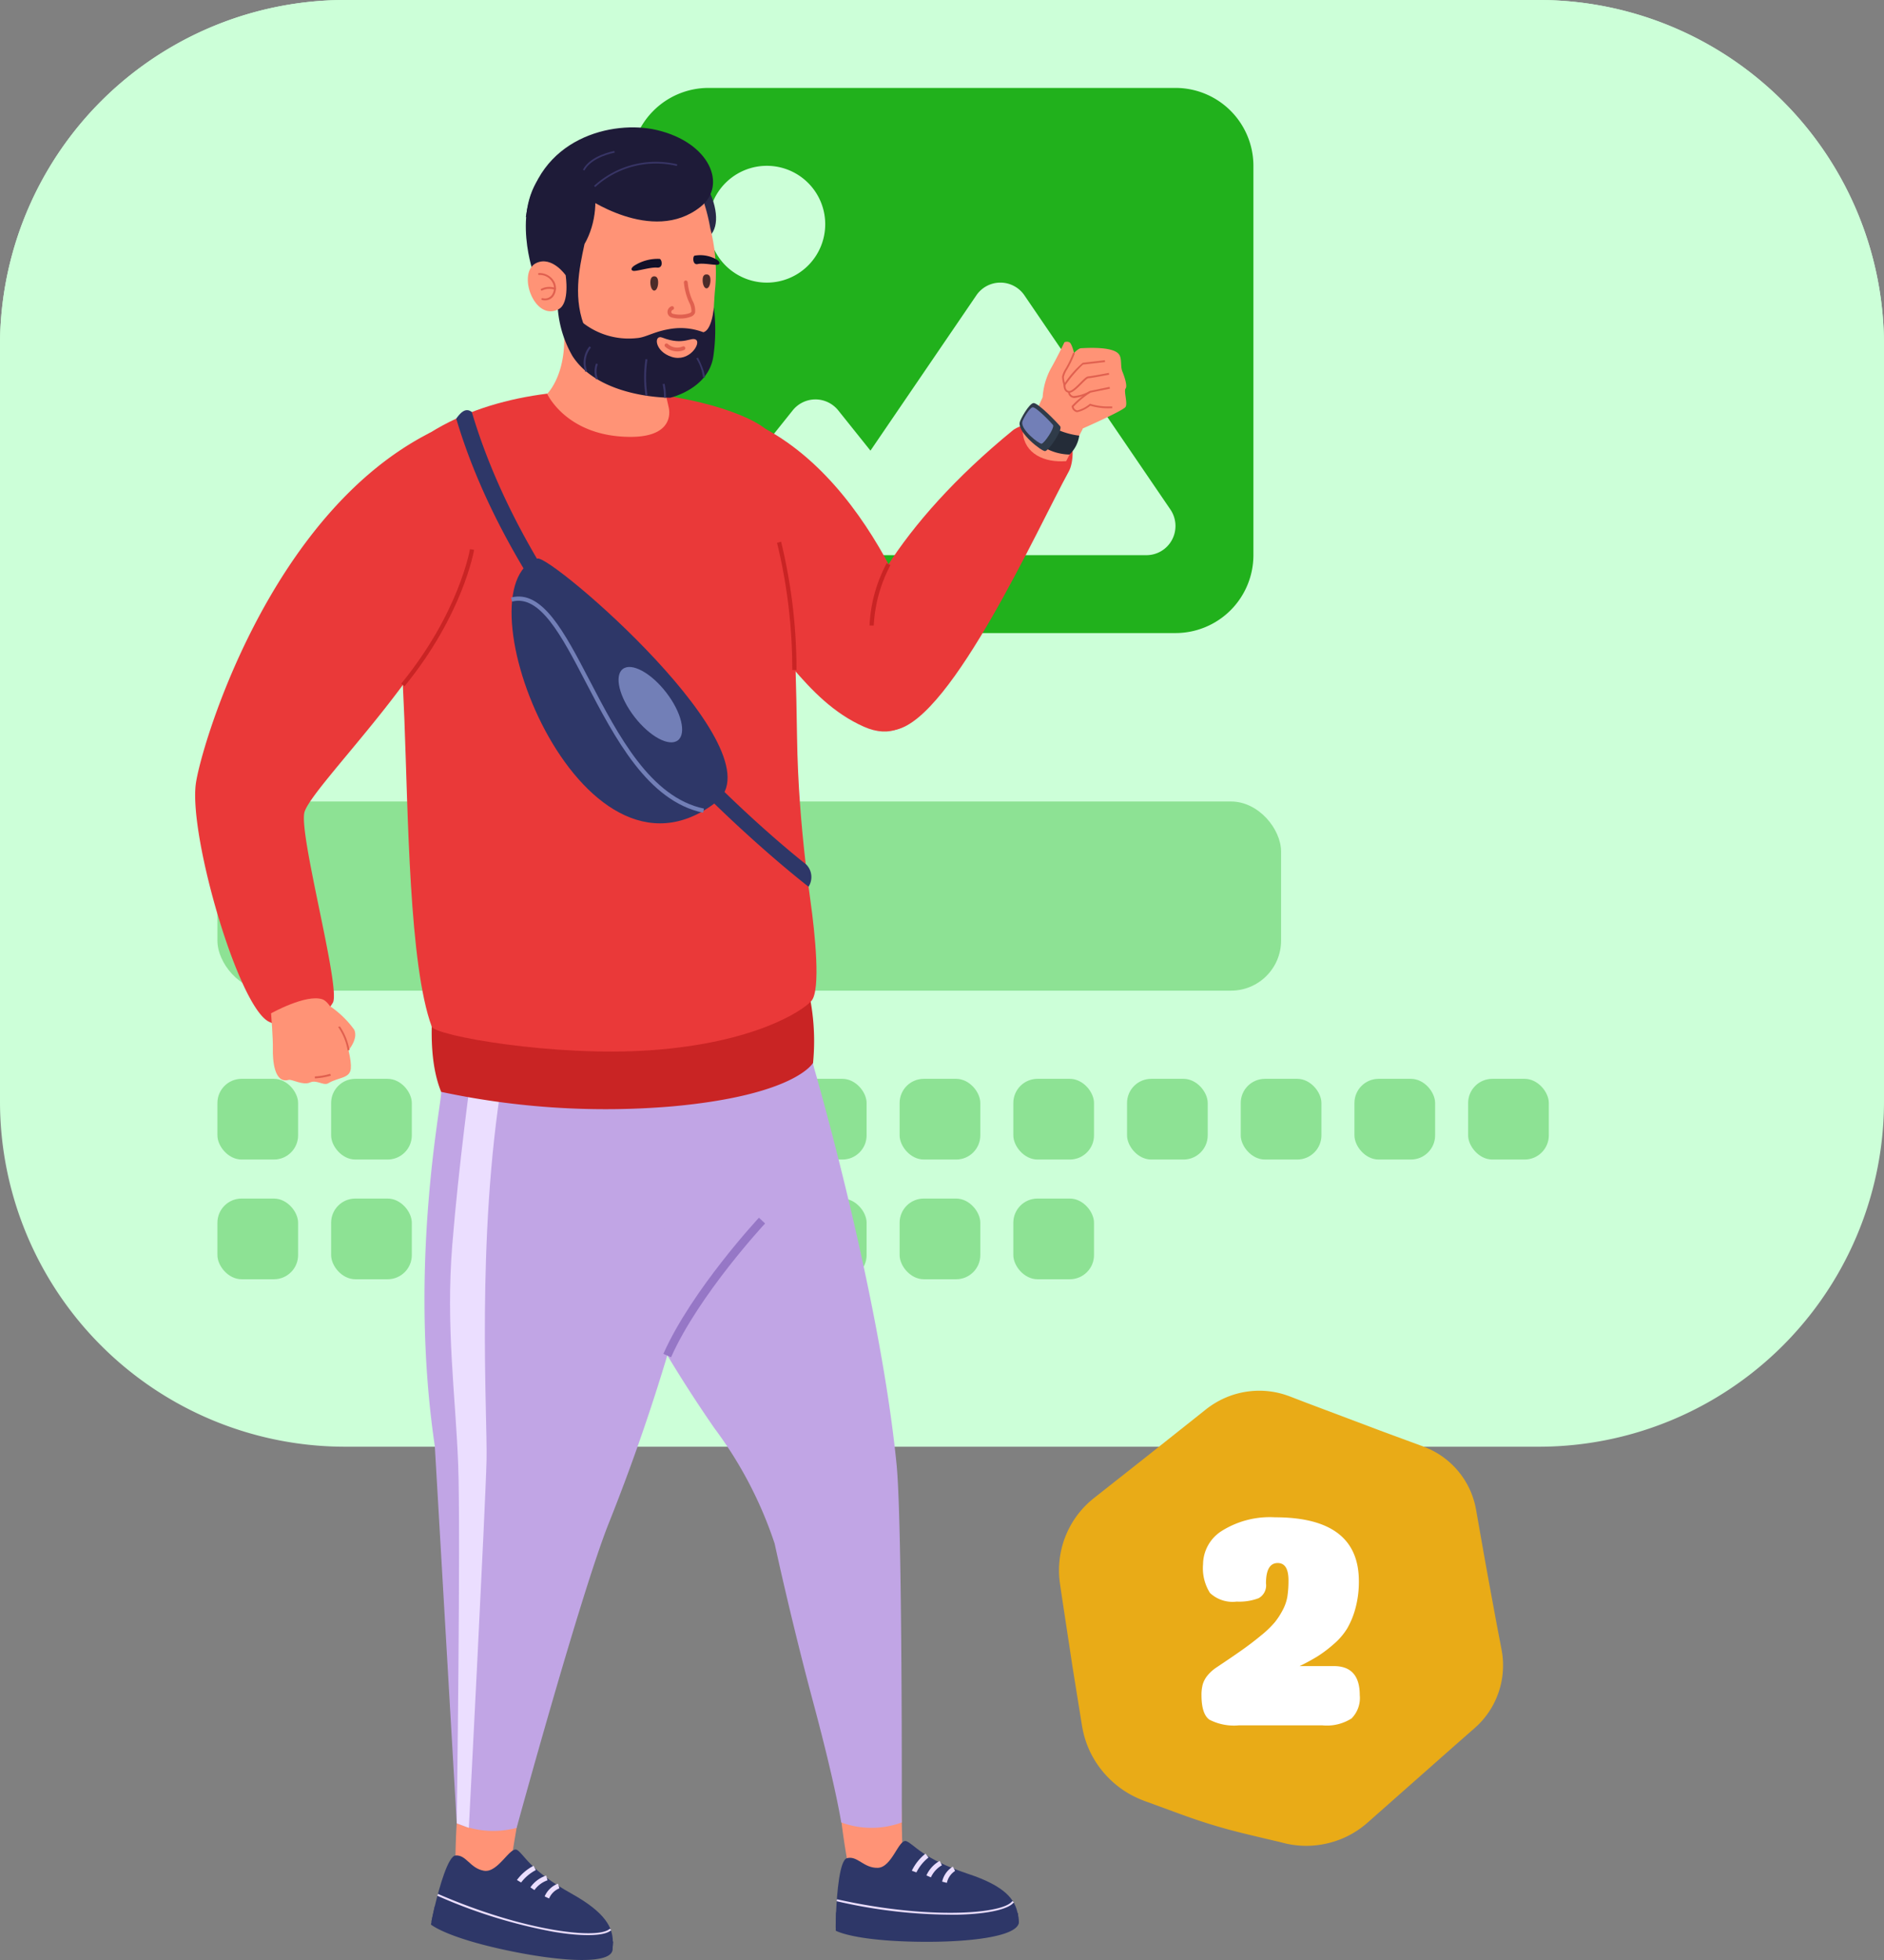
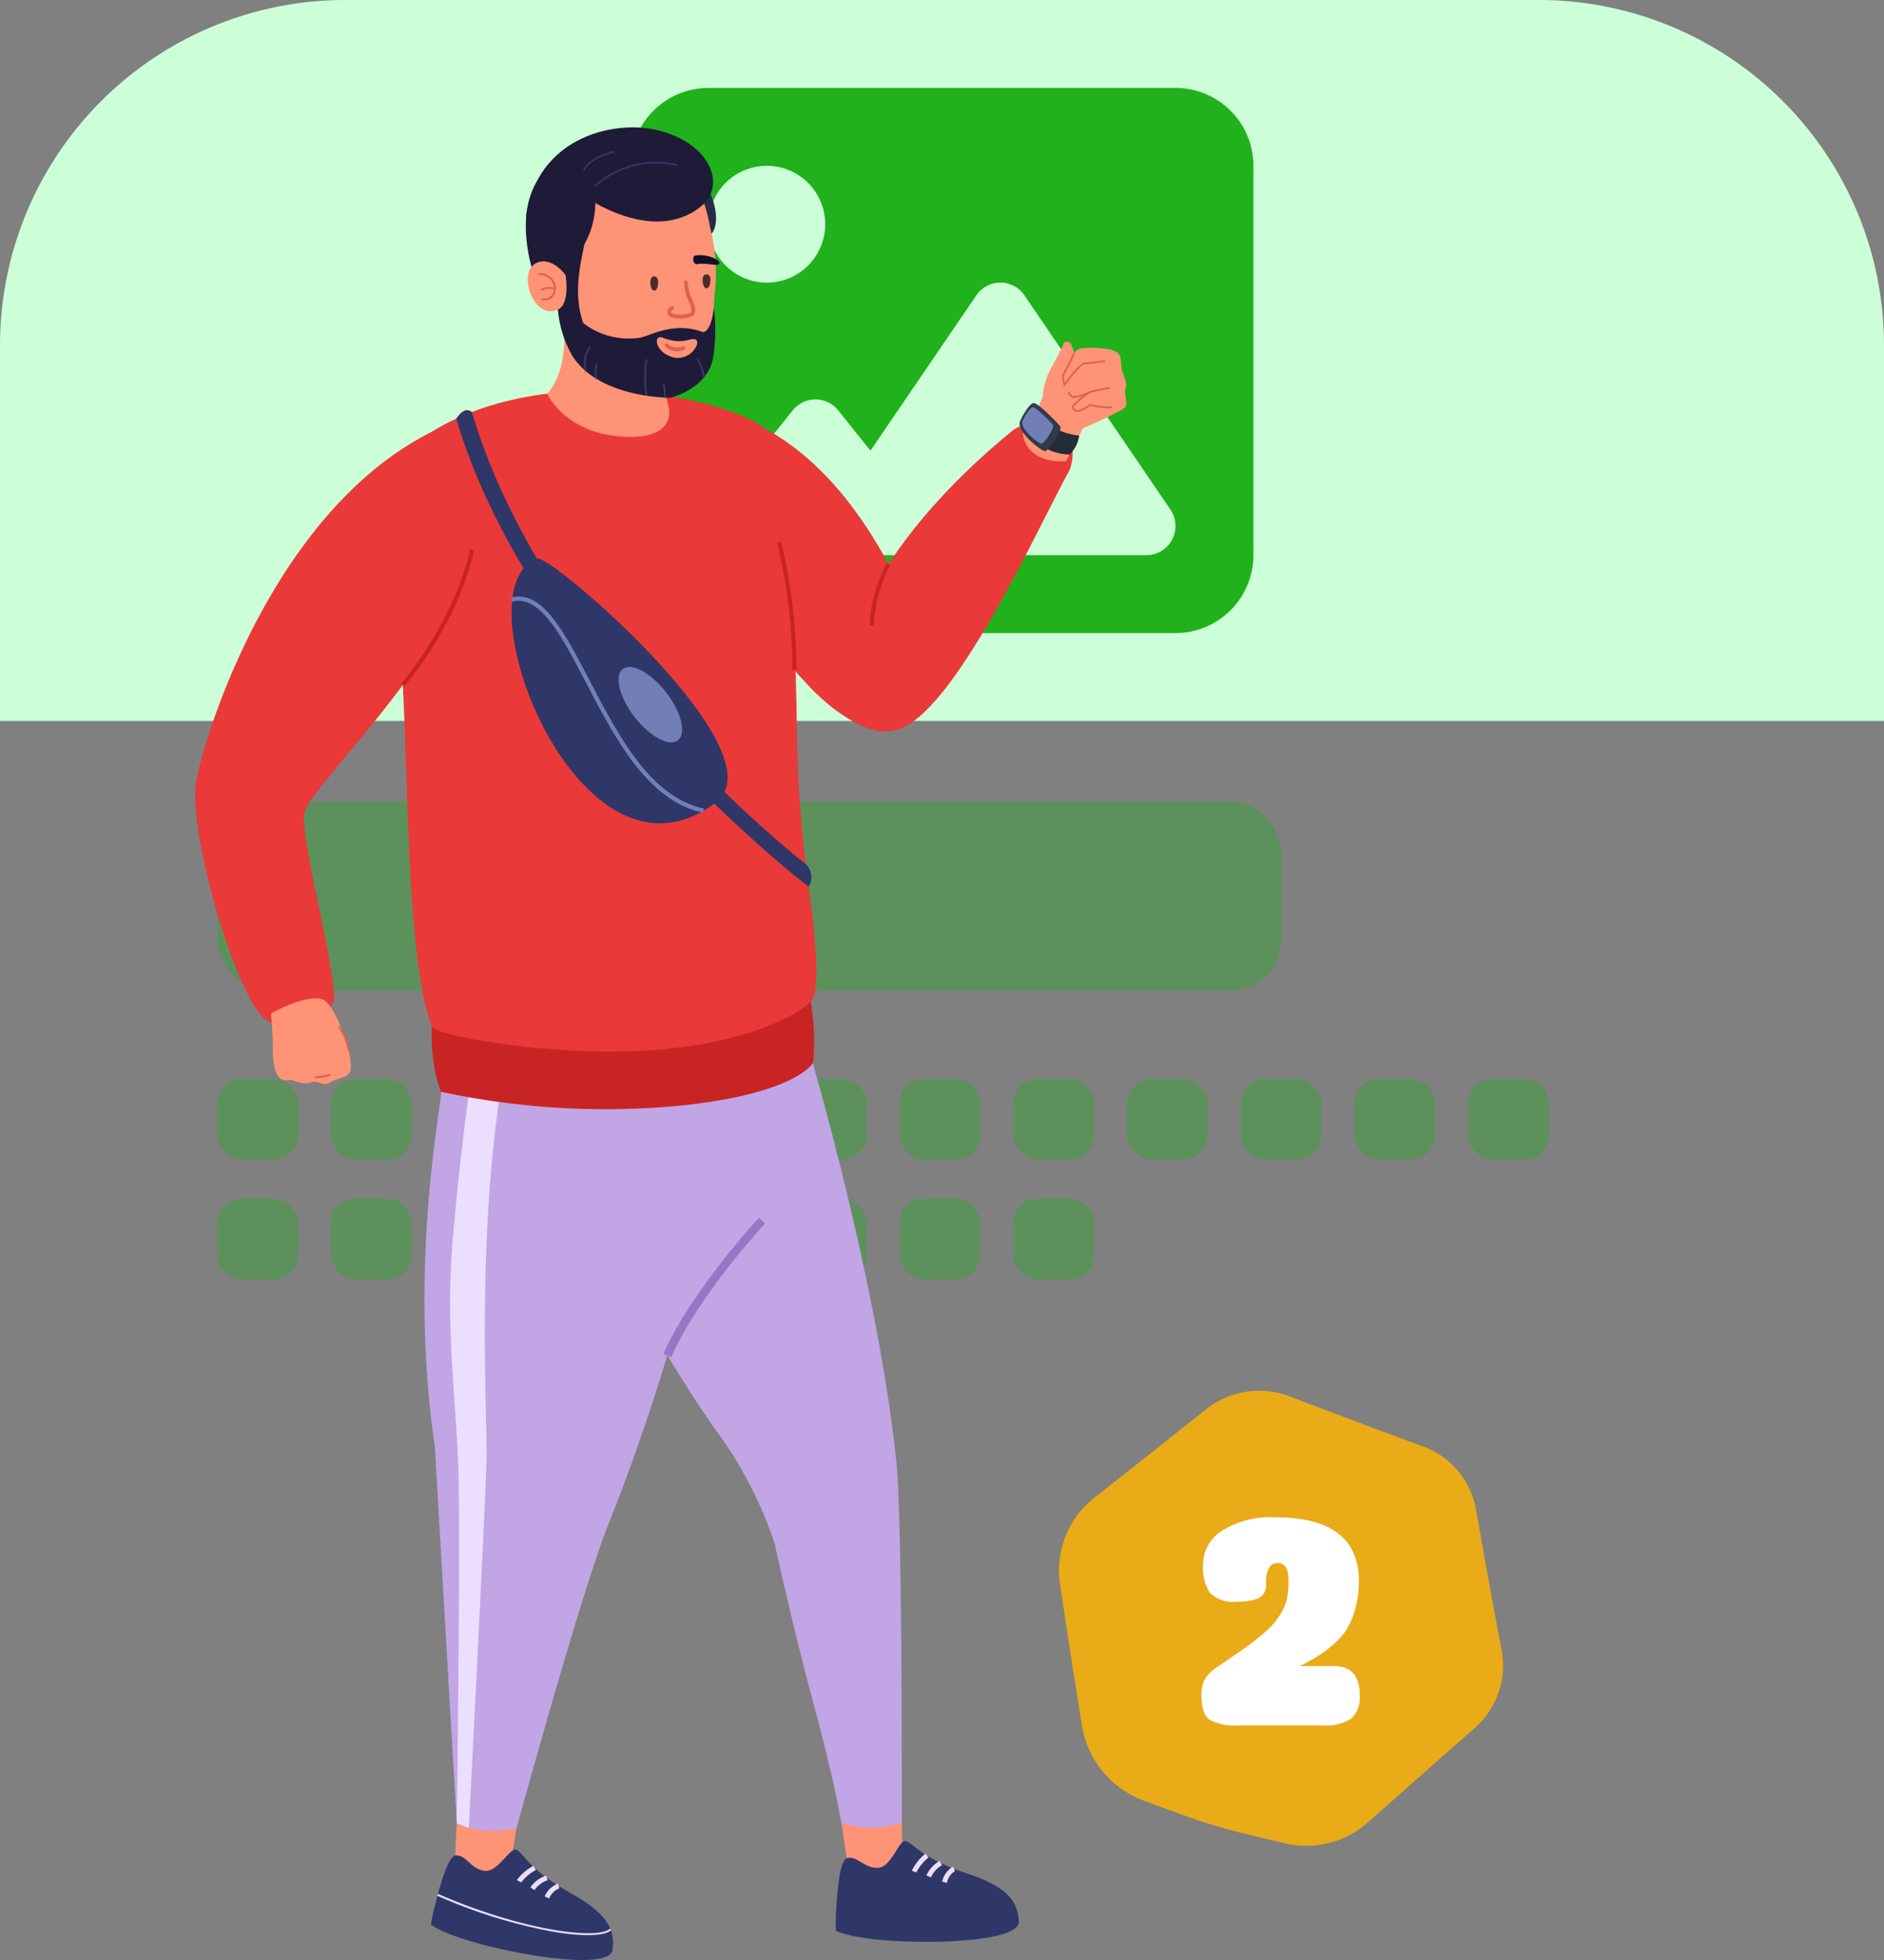
<svg xmlns="http://www.w3.org/2000/svg" width="210.024" height="218.424" viewBox="0 0 210.024 218.424">
  <rect x="0" y="0" width="210.024" height="218.424" fill="#808080" stroke="none" />
  <g id="Group_1804" data-name="Group 1804" transform="translate(-663.988 -2631.076)">
    <g id="Group_283" data-name="Group 283" transform="translate(-1032.429 3233.647)">
-       <path id="Path_518" data-name="Path 518" d="M1906.441-564.076v84.253a38.484,38.484,0,0,1-38.495,38.476H1734.893a38.48,38.48,0,0,1-38.476-38.476v-84.253a38.485,38.485,0,0,1,38.476-38.495h133.053A38.489,38.489,0,0,1,1906.441-564.076Z" fill="#ccffd8" />
-     </g>
+       </g>
    <g id="Group_284" data-name="Group 284" transform="translate(-1032.429 3233.647)">
      <rect id="Rectangle_334" data-name="Rectangle 334" width="118.574" height="21.078" rx="5.579" transform="translate(1720.654 -513.251)" fill="#21b11c" opacity="0.36" />
    </g>
    <g id="Group_285" data-name="Group 285" transform="translate(-1032.429 3233.647)">
      <rect id="Rectangle_335" data-name="Rectangle 335" width="18.447" height="18.447" rx="5.531" transform="translate(1746.649 -511.507)" fill="#b7cfe5" />
    </g>
    <g id="Group_292" data-name="Group 292" transform="translate(-1032.429 3233.647)">
      <g id="Group_286" data-name="Group 286">
        <rect id="Rectangle_336" data-name="Rectangle 336" width="8.995" height="8.995" rx="2.697" transform="translate(1720.654 -482.345)" fill="#21b11c" opacity="0.36" />
      </g>
      <g id="Group_287" data-name="Group 287">
        <rect id="Rectangle_337" data-name="Rectangle 337" width="8.995" height="8.995" rx="2.697" transform="translate(1733.33 -482.345)" fill="#21b11c" opacity="0.36" />
      </g>
      <g id="Group_288" data-name="Group 288">
        <rect id="Rectangle_338" data-name="Rectangle 338" width="8.995" height="8.995" rx="2.697" transform="translate(1746.005 -482.345)" fill="#21b11c" opacity="0.36" />
      </g>
      <g id="Group_289" data-name="Group 289">
        <rect id="Rectangle_339" data-name="Rectangle 339" width="8.995" height="8.995" rx="2.697" transform="translate(1758.68 -482.345)" fill="#21b11c" opacity="0.36" />
      </g>
      <g id="Group_290" data-name="Group 290">
        <rect id="Rectangle_340" data-name="Rectangle 340" width="8.995" height="8.995" rx="2.697" transform="translate(1771.355 -482.345)" fill="#21b11c" opacity="0.36" />
      </g>
      <g id="Group_291" data-name="Group 291">
        <rect id="Rectangle_341" data-name="Rectangle 341" width="8.995" height="8.995" rx="2.697" transform="translate(1784.03 -482.345)" fill="#21b11c" opacity="0.36" />
      </g>
    </g>
    <g id="Group_299" data-name="Group 299" transform="translate(-1032.429 3233.647)">
      <g id="Group_293" data-name="Group 293">
        <rect id="Rectangle_342" data-name="Rectangle 342" width="8.995" height="8.995" rx="2.697" transform="translate(1796.705 -482.345)" fill="#21b11c" opacity="0.36" />
      </g>
      <g id="Group_294" data-name="Group 294">
        <rect id="Rectangle_343" data-name="Rectangle 343" width="8.995" height="8.995" rx="2.697" transform="translate(1809.38 -482.345)" fill="#21b11c" opacity="0.36" />
      </g>
      <g id="Group_295" data-name="Group 295">
        <rect id="Rectangle_344" data-name="Rectangle 344" width="8.995" height="8.995" rx="2.697" transform="translate(1822.056 -482.345)" fill="#21b11c" opacity="0.36" />
      </g>
      <g id="Group_296" data-name="Group 296">
        <rect id="Rectangle_345" data-name="Rectangle 345" width="8.995" height="8.995" rx="2.697" transform="translate(1834.731 -482.345)" fill="#21b11c" opacity="0.36" />
      </g>
      <g id="Group_297" data-name="Group 297">
        <rect id="Rectangle_346" data-name="Rectangle 346" width="8.995" height="8.995" rx="2.697" transform="translate(1847.406 -482.345)" fill="#21b11c" opacity="0.36" />
      </g>
      <g id="Group_298" data-name="Group 298">
        <rect id="Rectangle_347" data-name="Rectangle 347" width="8.995" height="8.995" rx="2.697" transform="translate(1860.081 -482.345)" fill="#21b11c" opacity="0.36" />
      </g>
    </g>
    <g id="Group_306" data-name="Group 306" transform="translate(-1032.429 3233.647)">
      <g id="Group_300" data-name="Group 300">
        <rect id="Rectangle_348" data-name="Rectangle 348" width="8.995" height="8.995" rx="2.697" transform="translate(1720.654 -469.003)" fill="#21b11c" opacity="0.36" />
      </g>
      <g id="Group_301" data-name="Group 301">
        <rect id="Rectangle_349" data-name="Rectangle 349" width="8.995" height="8.995" rx="2.697" transform="translate(1733.33 -469.003)" fill="#21b11c" opacity="0.36" />
      </g>
      <g id="Group_302" data-name="Group 302">
        <rect id="Rectangle_350" data-name="Rectangle 350" width="8.995" height="8.995" rx="2.697" transform="translate(1746.005 -469.003)" fill="#21b11c" opacity="0.36" />
      </g>
      <g id="Group_303" data-name="Group 303">
        <rect id="Rectangle_351" data-name="Rectangle 351" width="8.995" height="8.995" rx="2.697" transform="translate(1758.68 -469.003)" fill="#21b11c" opacity="0.36" />
      </g>
      <g id="Group_304" data-name="Group 304">
        <rect id="Rectangle_352" data-name="Rectangle 352" width="8.995" height="8.995" rx="2.697" transform="translate(1771.355 -469.003)" fill="#21b11c" opacity="0.36" />
      </g>
      <g id="Group_305" data-name="Group 305">
        <rect id="Rectangle_353" data-name="Rectangle 353" width="8.995" height="8.995" rx="2.697" transform="translate(1784.03 -469.003)" fill="#21b11c" opacity="0.36" />
      </g>
    </g>
    <g id="Group_307" data-name="Group 307" transform="translate(-1032.429 3233.647)">
      <rect id="Rectangle_354" data-name="Rectangle 354" width="8.995" height="8.995" rx="2.697" transform="translate(1796.705 -469.003)" fill="#21b11c" opacity="0.36" />
    </g>
    <g id="Group_308" data-name="Group 308" transform="translate(-1032.429 3233.647)">
      <rect id="Rectangle_355" data-name="Rectangle 355" width="8.995" height="8.995" rx="2.697" transform="translate(1809.38 -469.003)" fill="#21b11c" opacity="0.36" />
    </g>
    <g id="Group_309" data-name="Group 309" transform="translate(-1032.429 3233.647)">
      <path id="Path_519" data-name="Path 519" d="M1863.9-418.153c-.082-.572-.144-.832-.21-1.2l-.4-2.082c-.513-2.777-1.03-5.554-1.521-8.336l-.737-4.172-.045-.261-.022-.131-.038-.187c-.049-.249-.105-.5-.178-.74a9.183,9.183,0,0,0-.536-1.428,9.246,9.246,0,0,0-1.745-2.492,9.146,9.146,0,0,0-2.469-1.79,11.606,11.606,0,0,0-1.268-.528l-.994-.366c-1.325-.491-2.653-.97-3.974-1.47l-7.93-2.989-.989-.381-.494-.191-.124-.048-.144-.053-.372-.128a9.445,9.445,0,0,0-3.108-.458,9.628,9.628,0,0,0-3.1.586,9.787,9.787,0,0,0-2.757,1.578l-6.639,5.272-3.329,2.625-1.665,1.313-.832.656c-.026.02-.091.075-.142.119l-.16.137c-.105.094-.214.183-.313.283-.2.2-.406.393-.589.607a10.224,10.224,0,0,0-2.582,6.178,10.162,10.162,0,0,0,.033,1.718c.079.667.123.894.175,1.268l.316,2.1.637,4.191.318,2.1.337,2.092.673,4.184.042.261.021.131.043.22c.055.293.121.584.2.872a10.877,10.877,0,0,0,.621,1.682,10.826,10.826,0,0,0,2.049,2.936,10.762,10.762,0,0,0,2.9,2.111,12.822,12.822,0,0,0,1.435.6l.995.364c1.328.481,2.648.982,3.982,1.446s2.685.882,4.052,1.254,2.751.694,4.134,1.023l1.038.243.519.122.688.174a10.3,10.3,0,0,0,3.285.223,10.519,10.519,0,0,0,3.13-.793,10.36,10.36,0,0,0,2.7-1.7l6.351-5.613,3.176-2.807,1.593-1.4.8-.7.27-.245c.093-.089.191-.172.278-.266.177-.186.358-.369.518-.569a9.089,9.089,0,0,0,1.55-2.635,9.126,9.126,0,0,0,.613-2.985A9.04,9.04,0,0,0,1863.9-418.153Z" fill="#e9ab17" />
    </g>
    <g id="Group_310" data-name="Group 310" transform="translate(-1032.429 3233.647)">
      <path id="Path_520" data-name="Path 520" d="M1841.293-416.9h3.817q2.888,0,2.889,3.233a3.239,3.239,0,0,1-.913,2.6,5.121,5.121,0,0,1-3.249.773h-9.319a5.965,5.965,0,0,1-3.284-.636q-.877-.636-.878-2.734a4.478,4.478,0,0,1,.137-1.186,2.806,2.806,0,0,1,.517-.981,4.565,4.565,0,0,1,1.032-.928q1.856-1.238,2.922-1.995t2.082-1.6a11.021,11.021,0,0,0,1.495-1.444,8.367,8.367,0,0,0,.877-1.359,4.935,4.935,0,0,0,.516-1.513,11.708,11.708,0,0,0,.12-1.788q0-1.926-1.2-1.927-1.308,0-1.307,2.27a1.621,1.621,0,0,1-.826,1.651,6.085,6.085,0,0,1-2.442.378,3.681,3.681,0,0,1-2.975-.963,5.156,5.156,0,0,1-.773-3.2,4.443,4.443,0,0,1,2.115-3.732,10.087,10.087,0,0,1,5.9-1.5q9.354,0,9.354,7.118a11.252,11.252,0,0,1-.378,3.01,9.2,9.2,0,0,1-.929,2.27,7.417,7.417,0,0,1-1.5,1.737,14.224,14.224,0,0,1-1.77,1.341A21.934,21.934,0,0,1,1841.293-416.9Z" fill="#fff" />
    </g>
    <g id="Group_311" data-name="Group 311" transform="translate(-1032.429 3233.647)">
      <path id="Path_521" data-name="Path 521" d="M1906.441-564.076v41.854H1696.417v-41.854a38.485,38.485,0,0,1,38.476-38.495h133.053A38.489,38.489,0,0,1,1906.441-564.076Z" fill="#ccffd8" />
    </g>
    <g id="Group_312" data-name="Group 312" transform="translate(-1032.429 3233.647)">
      <path id="Path_522" data-name="Path 522" d="M1766.714-584.093a8.687,8.687,0,0,1,8.679-8.679h52.073a8.686,8.686,0,0,1,8.678,8.679V-540.7a8.685,8.685,0,0,1-8.678,8.678h-52.073a8.686,8.686,0,0,1-8.679-8.678Zm43.909,14.442a3.246,3.246,0,0,0-2.685-1.424,3.23,3.23,0,0,0-2.685,1.424l-11.8,17.3-3.594-4.489a3.271,3.271,0,0,0-2.536-1.22,3.25,3.25,0,0,0-2.536,1.22l-8.679,10.849a3.248,3.248,0,0,0-.393,3.444,3.257,3.257,0,0,0,2.929,1.845h45.564a3.235,3.235,0,0,0,2.875-1.736,3.267,3.267,0,0,0-.19-3.35l-16.273-23.866Zm-28.721-1.424a6.511,6.511,0,0,0,6.509-6.509,6.511,6.511,0,0,0-6.509-6.509,6.51,6.51,0,0,0-6.509,6.509A6.511,6.511,0,0,0,1781.9-571.075Z" fill="#21b11c" />
    </g>
    <g id="Group_436" data-name="Group 436" transform="translate(-1032.429 3233.647)">
      <g id="Group_431" data-name="Group 431">
        <g id="Group_313" data-name="Group 313">
          <path id="Path_523" data-name="Path 523" d="M1755.232-406.135l-6.893-1.714a75.43,75.43,0,0,0-1.145,12.057l6.068,1.335Z" fill="#ff9376" />
        </g>
        <g id="Group_314" data-name="Group 314">
          <path id="Path_524" data-name="Path 524" d="M1747.748-397.175s-1.369,3.345-2.364,6.48,6.358,3.348,9.5,4.556c2.609,1,10.176,1.6,8.919-.55,0,0-.32-2.012-3.321-3.168s-6.3-3.737-7.239-5.959S1747.748-397.175,1747.748-397.175Z" fill="#ff9376" />
        </g>
        <g id="Group_315" data-name="Group 315">
          <path id="Path_525" data-name="Path 525" d="M1764.687-385.268c-.176,1.712-7.2.739-12.553-.352-5.863-1.2-7.618-2.836-7.618-2.836s.139-.7.364-1.659c.512-2.141,1.485-5.6,2.314-5.677,1.209-.107,1.612,1.437,3.178,1.7,1.588.264,2.911-2.778,3.694-2.317.779.483,1.387,2.26,6.066,4.87,3.854,2.142,4.587,3.83,4.6,5.332l.022,0C1764.744-385.876,1764.715-385.572,1764.687-385.268Z" fill="#2e3768" />
        </g>
        <g id="Group_316" data-name="Group 316">
          <path id="Path_526" data-name="Path 526" d="M1764.687-385.268c-.176,1.712-6.2,1.292-12.486-.113-6.238-1.394-7.745-2.718-7.745-2.718s.2-1.061.424-2.016a40.294,40.294,0,0,0,19.853,3.907l.022,0C1764.744-385.876,1764.715-385.572,1764.687-385.268Z" fill="#2e3768" />
        </g>
        <g id="Group_318" data-name="Group 318">
          <g id="Group_317" data-name="Group 317">
            <path id="Path_527" data-name="Path 527" d="M1754.51-392.782l-.466-.28a5.368,5.368,0,0,1,1.853-1.583l.251.481A4.9,4.9,0,0,0,1754.51-392.782Z" fill="#ebdeff" />
          </g>
        </g>
        <g id="Group_320" data-name="Group 320">
          <g id="Group_319" data-name="Group 319">
            <path id="Path_528" data-name="Path 528" d="M1755.992-391.936l-.448-.307a3.487,3.487,0,0,1,1.759-1.309l.153.521A3.014,3.014,0,0,0,1755.992-391.936Z" fill="#ebdeff" />
          </g>
        </g>
        <g id="Group_322" data-name="Group 322">
          <g id="Group_321" data-name="Group 321">
            <path id="Path_529" data-name="Path 529" d="M1757.625-391l-.491-.233a2.632,2.632,0,0,1,1.486-1.421l.154.521A2.112,2.112,0,0,0,1757.625-391Z" fill="#ebdeff" />
          </g>
        </g>
        <g id="Group_324" data-name="Group 324">
          <g id="Group_323" data-name="Group 323">
            <path id="Path_530" data-name="Path 530" d="M1758.161-387.283a57.547,57.547,0,0,1-13-4.026l.085-.2c9.653,4.194,17.921,5.108,19.154,3.875l.155.155C1763.908-386.835,1761.565-386.715,1758.161-387.283Z" fill="#ebdeff" />
          </g>
        </g>
        <g id="Group_325" data-name="Group 325">
          <path id="Path_531" data-name="Path 531" d="M1787.555-478.548c-.1-1.9-.269-3.654-.462-5.265-.185-1.549-.385-2.968-.578-4.224-.054-.37-.108-.725-.162-1.072a28.1,28.1,0,0,0-1.118-5.234c-.539-1.241-1.094-2.374-1.588-3.268-.6-1.18-1.079-1.92-1.079-1.92l-31.651,1.049a10.088,10.088,0,0,0-.486,1.742v.038c-.27,3.916-5.234,1.8-5.2,6.684,0,.208.092,2.073.216,4.948v.039c.023.8.054,1.68.092,2.613.016.493.039,1,.062,1.526.061,1.3-3.692,19.362-.711,39.484l2.444,42.023a10.144,10.144,0,0,0,6.676.514s7.213-26.349,10.3-34.02a224.006,224.006,0,0,0,8.136-24.378C1773.417-460.829,1787.555-478.548,1787.555-478.548Z" fill="#c1a5e5" />
        </g>
        <g id="Group_326" data-name="Group 326">
          <path id="Path_532" data-name="Path 532" d="M1796.77-407.157l-7.093-.384a75.494,75.494,0,0,0,1.148,12.056l6.21.169Z" fill="#ff9376" />
        </g>
        <g id="Group_327" data-name="Group 327">
          <path id="Path_533" data-name="Path 533" d="M1791.108-396.947s-.714,3.543-1.1,6.809,6.875,2.091,10.185,2.685c2.751.494,10.294-.351,8.656-2.22,0,0-.694-1.916-3.859-2.486s-6.9-2.482-8.233-4.488S1791.108-396.947,1791.108-396.947Z" fill="#ff9376" />
        </g>
        <g id="Group_328" data-name="Group 328">
          <path id="Path_534" data-name="Path 534" d="M1809.987-388.445c.15,1.714-6.932,2.082-12.394,2.019-5.984-.072-8.016-1.349-8.016-1.349s0-.718.045-1.7c.1-2.2.4-5.775,1.2-6.012,1.167-.333,1.854,1.108,3.441,1.07,1.609-.039,2.335-3.277,3.191-2.971.856.327,1.788,1.958,6.876,3.64,4.188,1.377,5.226,2.9,5.522,4.368h.022C1809.929-389.053,1809.958-388.749,1809.987-388.445Z" fill="#2e3768" />
        </g>
        <g id="Group_329" data-name="Group 329">
          <path id="Path_535" data-name="Path 535" d="M1809.987-388.445c.15,1.714-5.849,2.438-12.284,2.242-6.388-.194-8.118-1.21-8.118-1.21s0-1.08.037-2.06a40.27,40.27,0,0,0,20.233.1h.022C1809.929-389.053,1809.958-388.749,1809.987-388.445Z" fill="#2e3768" />
        </g>
        <g id="Group_331" data-name="Group 331">
          <g id="Group_330" data-name="Group 330">
            <path id="Path_536" data-name="Path 536" d="M1798.576-393.907l-.51-.187a5.365,5.365,0,0,1,1.522-1.9l.337.425A4.919,4.919,0,0,0,1798.576-393.907Z" fill="#ebdeff" />
          </g>
        </g>
        <g id="Group_333" data-name="Group 333">
          <g id="Group_332" data-name="Group 332">
            <path id="Path_537" data-name="Path 537" d="M1800.192-393.355l-.5-.218a3.484,3.484,0,0,1,1.481-1.616l.248.483A3.005,3.005,0,0,0,1800.192-393.355Z" fill="#ebdeff" />
          </g>
        </g>
        <g id="Group_335" data-name="Group 335">
          <g id="Group_334" data-name="Group 334">
            <path id="Path_538" data-name="Path 538" d="M1801.972-392.742l-.526-.136a2.637,2.637,0,0,1,1.191-1.675l.25.482A2.111,2.111,0,0,0,1801.972-392.742Z" fill="#ebdeff" />
          </g>
        </g>
        <g id="Group_337" data-name="Group 337">
          <g id="Group_336" data-name="Group 336">
-             <path id="Path_539" data-name="Path 539" d="M1803.2-389.194a57.6,57.6,0,0,1-13.522-1.505l.046-.214c10.27,2.3,18.562,1.64,19.54.2l.182.123C1808.928-389.837,1806.649-389.278,1803.2-389.194Z" fill="#ebdeff" />
-           </g>
+             </g>
        </g>
        <g id="Group_338" data-name="Group 338">
          <path id="Path_540" data-name="Path 540" d="M1752.422-482.394c-2.942,17.92-1.658,37.53-1.766,42.492s-1.974,41.031-1.974,41.031l-1.351-.514s.453-32.319.163-39.978-1.393-15.349-.661-24.444c.72-8.953,2.086-18.842,2.086-18.842Z" fill="#ebdeff" />
        </g>
        <g id="Group_339" data-name="Group 339">
          <path id="Path_541" data-name="Path 541" d="M1796.942-399.475s.092-33.147-.576-39.888c-1.915-19.309-9.273-44.45-9.273-44.45l-21.308,23.254a151.16,151.16,0,0,0,10.274,17.151,45.243,45.243,0,0,1,6.715,12.863s1.815,8.432,4.319,17.767,3.1,13.3,3.1,13.3A9.739,9.739,0,0,0,1796.942-399.475Z" fill="#c1a5e5" />
        </g>
        <g id="Group_341" data-name="Group 341">
          <g id="Group_340" data-name="Group 340">
            <path id="Path_542" data-name="Path 542" d="M1771.226-451.315l-.858-.382c3.155-7.1,10.58-15.09,10.655-15.17l.685.641C1781.635-466.147,1774.315-458.271,1771.226-451.315Z" fill="#9677c6" />
          </g>
        </g>
        <g id="Group_342" data-name="Group 342">
          <path id="Path_543" data-name="Path 543" d="M1744.912-493.033c-.566,4.732-.593,9,.686,12.141a87.937,87.937,0,0,0,25.786,1.615c13.741-1.255,15.671-4.849,15.671-4.849a25.142,25.142,0,0,0-1.018-9.9Z" fill="#c92424" />
        </g>
        <g id="Group_343" data-name="Group 343">
          <path id="Path_544" data-name="Path 544" d="M1786.876-491.035c-.991,1.134-6.415,4.7-17.96,5.507-10.762.749-24-1.621-24.368-2.63-2.531-6.869-2.634-23.74-3.054-34.309-.466-11.4-1.68-28.653,1.532-30.98,14.066-10.16,38.4-4.166,39.687-.147,1.93,6.073,2.4,22.749,2.555,33.125.079,5.29.488,9.967.931,13.884.192,1.612.385,3.076.567,4.416C1787.277-498.537,1787.923-492.235,1786.876-491.035Z" fill="#ea3939" />
        </g>
        <g id="Group_344" data-name="Group 344">
          <path id="Path_545" data-name="Path 545" d="M1814.063-555.263c-.833-.722-3.871-.057-4.725.64-12.935,10.561-18.354,21-18.2,26.458.123,4.5,2.48,7.493,5.178,6.909,6.283-1.361,15.787-22.487,19.265-28.809.519-.943.634-3.337-.179-4.041Z" fill="#ea3939" />
        </g>
        <g id="Group_345" data-name="Group 345">
          <path id="Path_546" data-name="Path 546" d="M1781.73-554.79c13.609,7.378,18.817,27.611,18.817,27.611s-1.752,8.3-7.839,5.589c-6.671-2.968-9.743-10.063-14.951-14.079S1781.73-554.79,1781.73-554.79Z" fill="#ea3939" />
        </g>
        <g id="Group_347" data-name="Group 347">
          <g id="Group_346" data-name="Group 346">
            <path id="Path_547" data-name="Path 547" d="M1811.855-556.5l-1.418,2.122c.182,2.378,2.423,3.391,4.834,3.2l1.868-3.643Z" fill="#ff9376" />
          </g>
        </g>
        <g id="Group_348" data-name="Group 348">
          <path id="Path_548" data-name="Path 548" d="M1811.891-556.653c1.563,2.365,4.837,2.627,4.837,2.627a3.612,3.612,0,0,1-1.083,2.11,5.9,5.9,0,0,1-2.946-.861,3.885,3.885,0,0,1-1.952-2.3A2.321,2.321,0,0,1,1811.891-556.653Z" fill="#242c38" />
        </g>
        <g id="Group_349" data-name="Group 349">
          <path id="Path_549" data-name="Path 549" d="M1744.418-554.378c-18.118,9.154-25.683,35.321-26.177,39.2-.748,5.884,4.769,24.859,8.172,26.477a5.479,5.479,0,0,0,7.12-2.143c.863-1.687-3.74-18.436-3.194-21.134.556-2.751,15.857-17.34,16.989-25.754S1744.418-554.378,1744.418-554.378Z" fill="#ea3939" />
        </g>
        <g id="Group_350" data-name="Group 350">
          <path id="Path_550" data-name="Path 550" d="M1726.635-489.643s.227,2.772.2,3.954.128,3.914,1.755,3.462c.364-.1,1.6.648,2.384.289.758-.347,1.5.411,2.058.075,1.1-.667,2.383-.5,2.492-1.621.176-1.8-1.77-7.24-3.155-7.719C1730.546-491.834,1726.635-489.643,1726.635-489.643Z" fill="#ff9376" />
        </g>
        <g id="Group_352" data-name="Group 352">
          <g id="Group_351" data-name="Group 351">
            <path id="Path_551" data-name="Path 551" d="M1732.855-482.579a7.89,7.89,0,0,1-1.334.185l-.01-.216a7.877,7.877,0,0,0,1.721-.293l.069.206C1733.286-482.691,1733.122-482.639,1732.855-482.579Z" fill="#e0604f" />
          </g>
        </g>
        <g id="Group_353" data-name="Group 353">
-           <path id="Path_552" data-name="Path 552" d="M1733.221-490.429a10.874,10.874,0,0,1,2.677,2.6c.509,1.067-.73,2.416-.73,2.416Z" fill="#ff9376" />
-         </g>
+           </g>
        <g id="Group_355" data-name="Group 355">
          <g id="Group_354" data-name="Group 354">
            <path id="Path_553" data-name="Path 553" d="M1735.171-485.51a6.419,6.419,0,0,0-1-2.527.3.3,0,0,1-.055-.1l.194-.047v0s.013.013.026.033a6.632,6.632,0,0,1,1.037,2.605Z" fill="#e0604f" />
          </g>
        </g>
        <g id="Group_356" data-name="Group 356">
          <path id="Path_554" data-name="Path 554" d="M1770.177-585.291c3.528-1.064,7.781,6.721,5.35,9.022C1773.842-574.674,1770.177-585.291,1770.177-585.291Z" fill="#292947" />
        </g>
        <g id="Group_367" data-name="Group 367">
          <g id="Group_366" data-name="Group 366">
            <g id="Group_365" data-name="Group 365">
              <g id="Group_364" data-name="Group 364">
                <g id="Group_363" data-name="Group 363">
                  <g id="Group_362" data-name="Group 362">
                    <g id="Group_361" data-name="Group 361">
                      <g id="Group_360" data-name="Group 360">
                        <g id="Group_359" data-name="Group 359">
                          <g id="Group_358" data-name="Group 358">
                            <g id="Group_357" data-name="Group 357">
                              <path id="Path_555" data-name="Path 555" d="M1770.958-557.177c0-.052-.2-.859-.346-1.561a25.947,25.947,0,0,1-.664-6.476,7.729,7.729,0,0,1,.221-1.678c.221-.917-.775-1.573-2.326-2.071a39.993,39.993,0,0,0-7.752-1.127c-1.052-.052-1.744-.079-1.744-.079a3.4,3.4,0,0,1,.193.708,16.142,16.142,0,0,1,.72,3.408c.446,5.155-1.846,7.369-1.846,7.369s2.178,4.806,9.333,4.8C1771.893-553.9,1770.958-557.177,1770.958-557.177Z" fill="#ff9376" />
                            </g>
                          </g>
                        </g>
                      </g>
                    </g>
                  </g>
                </g>
              </g>
            </g>
          </g>
        </g>
        <g id="Group_379" data-name="Group 379">
          <g id="Group_378" data-name="Group 378">
            <g id="Group_377" data-name="Group 377">
              <g id="Group_376" data-name="Group 376">
                <g id="Group_375" data-name="Group 375">
                  <g id="Group_374" data-name="Group 374">
                    <g id="Group_373" data-name="Group 373">
                      <g id="Group_372" data-name="Group 372">
                        <g id="Group_371" data-name="Group 371">
                          <g id="Group_370" data-name="Group 370">
                            <g id="Group_369" data-name="Group 369">
                              <g id="Group_368" data-name="Group 368">
                                <path id="Path_556" data-name="Path 556" d="M1775.6-577.123c-1.172-6.681-5.274-12.554-13.167-9.6-8.1,3.029-5.708,11.34-5.708,11.34l1.484,5.069s2.9,7.673,8.922,10.128c2.494,1.017,4.178,1.483,6.727-1.6,2.392-2.893,1.97-5.834,2.305-8.846A19.943,19.943,0,0,0,1775.6-577.123Z" fill="#ff9376" />
                              </g>
                            </g>
                          </g>
                        </g>
                      </g>
                    </g>
                  </g>
                </g>
              </g>
            </g>
          </g>
        </g>
        <g id="Group_380" data-name="Group 380">
          <path id="Path_557" data-name="Path 557" d="M1769.787-571.1c0,.506-.195.916-.436.916s-.435-.41-.435-.916.195-.678.435-.678S1769.787-571.611,1769.787-571.1Z" fill="#4c2b29" />
        </g>
        <g id="Group_381" data-name="Group 381">
          <path id="Path_558" data-name="Path 558" d="M1775.616-571.351c0,.506-.195.916-.436.916s-.435-.41-.435-.916.195-.639.435-.639S1775.616-571.857,1775.616-571.351Z" fill="#4c2b29" />
        </g>
        <g id="Group_382" data-name="Group 382">
          <path id="Path_559" data-name="Path 559" d="M1761.575-575.371c-.6,2.794-1.337,6.167.159,9.585-.559-.609-2.315-1.7-2.491-2.446l-.51-3.461-2.938-.714s-2.745-8.151,2.188-11.8C1762.212-587.343,1764.269-580.05,1761.575-575.371Z" fill="#1e1b38" />
        </g>
        <g id="Group_383" data-name="Group 383">
-           <path id="Path_560" data-name="Path 560" d="M1767.154-572.983a4.868,4.868,0,0,1,2.8-.737c.253.051.445,1.043-.287.971s-2.351.45-2.667.36S1766.806-572.762,1767.154-572.983Z" fill="#111028" />
-         </g>
+           </g>
        <g id="Group_384" data-name="Group 384">
          <path id="Path_561" data-name="Path 561" d="M1776.283-573.659a3.639,3.639,0,0,0-2.445-.418c-.206.079-.235,1.084.369.931s2.034.182,2.287.057S1776.6-573.48,1776.283-573.659Z" fill="#111028" />
        </g>
        <g id="Group_385" data-name="Group 385">
          <path id="Path_562" data-name="Path 562" d="M1758.6-570.1a12.5,12.5,0,0,0,1.636,7.21c3.063,4.732,10.9,4.64,10.9,4.64s4.3-.977,4.808-4.646a20.616,20.616,0,0,0,.055-5.424s-.2,2.539-1.18,2.773a7.121,7.121,0,0,0-3.15-.436c-2.178.223-3.165,1.018-4.259,1.091a8.3,8.3,0,0,1-6.066-1.744A16.31,16.31,0,0,1,1758.6-570.1Z" fill="#1e1b38" />
        </g>
        <g id="Group_391" data-name="Group 391">
          <g id="Group_386" data-name="Group 386">
            <path id="Path_563" data-name="Path 563" d="M1759.474-571.9s-1.522-2.183-3.269-1.362c-2.2,1.034-.242,6.6,2.494,5.143C1759.97-568.793,1759.474-571.9,1759.474-571.9Z" fill="#ff9376" />
          </g>
          <g id="Group_388" data-name="Group 388">
            <g id="Group_387" data-name="Group 387">
              <path id="Path_564" data-name="Path 564" d="M1757.173-569.1a1.564,1.564,0,0,1-.319-.035.109.109,0,0,1-.083-.129.105.105,0,0,1,.129-.083.963.963,0,0,0,1.016-.319,1.332,1.332,0,0,0,.128-1.363,1.616,1.616,0,0,0-1.541-.9.108.108,0,0,1-.1-.111.109.109,0,0,1,.108-.1h0a1.877,1.877,0,0,1,1.73,1.022,1.557,1.557,0,0,1-.156,1.59A1.132,1.132,0,0,1,1757.173-569.1Z" fill="#e0604f" />
            </g>
          </g>
          <g id="Group_390" data-name="Group 390">
            <g id="Group_389" data-name="Group 389">
              <path id="Path_565" data-name="Path 565" d="M1756.811-570.187a.106.106,0,0,1-.091-.049.109.109,0,0,1,.032-.15,2.027,2.027,0,0,1,1.563-.1.108.108,0,0,1,.066.138.113.113,0,0,1-.138.067,1.832,1.832,0,0,0-1.374.074A.114.114,0,0,1,1756.811-570.187Z" fill="#e0604f" />
            </g>
          </g>
        </g>
        <g id="Group_393" data-name="Group 393">
          <g id="Group_392" data-name="Group 392">
            <path id="Path_566" data-name="Path 566" d="M1772.23-567.076a3.044,3.044,0,0,1-.964-.129.62.62,0,0,1-.436-.63.674.674,0,0,1,.461-.609.215.215,0,0,1,.258.156.216.216,0,0,1-.156.258.251.251,0,0,0-.138.22c-.006.1.047.165.163.208a3.381,3.381,0,0,0,1.884-.074.371.371,0,0,0,.2-.174,2.258,2.258,0,0,0-.275-1.053,6.8,6.8,0,0,1-.571-2.191.215.215,0,0,1,.2-.222.233.233,0,0,1,.222.2,6.445,6.445,0,0,0,.541,2.055,2.243,2.243,0,0,1,.283,1.341.755.755,0,0,1-.423.424A3.167,3.167,0,0,1,1772.23-567.076Z" fill="#e0604f" />
          </g>
        </g>
        <g id="Group_394" data-name="Group 394">
          <path id="Path_567" data-name="Path 567" d="M1770.238-564.952c2.432.948,3.234-.146,3.782.255s-.766,2.518-2.718,1.9S1769.285-565.325,1770.238-564.952Z" fill="#ff9376" />
        </g>
        <g id="Group_396" data-name="Group 396">
          <g id="Group_395" data-name="Group 395">
            <path id="Path_568" data-name="Path 568" d="M1771.917-563.41a2.054,2.054,0,0,1-1.336-.512.215.215,0,0,1-.026-.3.215.215,0,0,1,.3-.026,1.541,1.541,0,0,0,1.654.294.213.213,0,0,1,.284.095.213.213,0,0,1-.095.284A1.835,1.835,0,0,1,1771.917-563.41Z" fill="#e0604f" />
          </g>
        </g>
        <g id="Group_398" data-name="Group 398">
          <g id="Group_397" data-name="Group 397">
            <path id="Path_569" data-name="Path 569" d="M1761.672-561.128a2.873,2.873,0,0,1,.459-2.851l.163.144a2.642,2.642,0,0,0-.421,2.624Z" fill="#383566" />
          </g>
        </g>
        <g id="Group_400" data-name="Group 400">
          <g id="Group_399" data-name="Group 399">
            <path id="Path_570" data-name="Path 570" d="M1762.862-560.278a2.52,2.52,0,0,1,0-1.785l.2.068a2.34,2.34,0,0,0,0,1.624Z" fill="#383566" />
          </g>
        </g>
        <g id="Group_402" data-name="Group 402">
          <g id="Group_401" data-name="Group 401">
            <path id="Path_571" data-name="Path 571" d="M1768.379-558.484a13.53,13.53,0,0,1,0-4.076l.213.042a13.3,13.3,0,0,0,0,4Z" fill="#383566" />
          </g>
        </g>
        <g id="Group_404" data-name="Group 404">
          <g id="Group_403" data-name="Group 403">
            <path id="Path_572" data-name="Path 572" d="M1770.652-558.237l-.217-.031a6.629,6.629,0,0,0-.149-1.5l.212-.034A6.621,6.621,0,0,1,1770.652-558.237Z" fill="#383566" />
          </g>
        </g>
        <g id="Group_406" data-name="Group 406">
          <g id="Group_405" data-name="Group 405">
            <path id="Path_573" data-name="Path 573" d="M1774.991-560.5l-.212-.03a5.015,5.015,0,0,0-.743-2.092l.193-.1C1775.048-561.086,1775-560.559,1774.991-560.5Z" fill="#383566" />
          </g>
        </g>
        <g id="Group_408" data-name="Group 408">
          <g id="Group_407" data-name="Group 407">
            <path id="Path_574" data-name="Path 574" d="M1741.509-526.088l-.362-.3c6.455-7.909,7.646-14.915,7.659-14.984l.462.073C1749.257-541.224,1748.051-534.1,1741.509-526.088Z" fill="#c92424" />
          </g>
        </g>
        <g id="Group_410" data-name="Group 410">
          <g id="Group_409" data-name="Group 409">
            <path id="Path_575" data-name="Path 575" d="M1785.206-527.9l-.47-.012a59.523,59.523,0,0,0-1.7-14.173l.454-.117A60.061,60.061,0,0,1,1785.206-527.9Z" fill="#c92424" />
          </g>
        </g>
        <g id="Group_412" data-name="Group 412">
          <g id="Group_411" data-name="Group 411">
            <path id="Path_576" data-name="Path 576" d="M1793.822-532.861l-.469-.007a16.253,16.253,0,0,1,1.914-6.945l.41.227A16.091,16.091,0,0,0,1793.822-532.861Z" fill="#c92424" />
          </g>
        </g>
        <g id="Group_414" data-name="Group 414">
          <g id="Group_413" data-name="Group 413">
            <path id="Path_577" data-name="Path 577" d="M1786.554-503.754c-.3-.235-30.845-23.684-39.276-52.163.577-.817,1.115-1.217,1.738-.735,8.257,27.891,36.974,50.184,37.271,50.413A2,2,0,0,1,1786.554-503.754Z" fill="#2e3768" />
          </g>
        </g>
        <g id="Group_415" data-name="Group 415">
          <path id="Path_578" data-name="Path 578" d="M1756.327-540.323c-9.037,3.171,4.718,38.888,19.92,27.147C1783.475-518.758,1757.765-540.827,1756.327-540.323Z" fill="#2e3768" />
        </g>
        <g id="Group_417" data-name="Group 417">
          <g id="Group_416" data-name="Group 416">
            <path id="Path_579" data-name="Path 579" d="M1774.8-512c-6.18-1.292-9.842-8.321-13.072-14.524-2.742-5.268-5.127-9.806-8.226-9.005l-.117-.454c3.468-.9,5.923,3.8,8.759,9.241,3.182,6.111,6.789,13.037,12.751,14.284Z" fill="#727fb7" />
          </g>
        </g>
        <g id="Group_418" data-name="Group 418">
          <path id="Path_580" data-name="Path 580" d="M1770.68-525.406c1.7,2.193,2.283,4.583,1.309,5.336s-3.14-.413-4.837-2.606-2.284-4.583-1.31-5.337S1768.982-527.6,1770.68-525.406Z" fill="#727fb7" />
        </g>
        <g id="Group_419" data-name="Group 419">
          <path id="Path_581" data-name="Path 581" d="M1817.139-554.828s4.507-1.981,4.755-2.4-.221-1.767,0-2.043-.11-1.3-.359-1.9-.005-1.486-.414-1.96c-.776-.9-3.92-.635-4.191-.635s-.783.525-.783.525-.242-1.049-.518-1.187a.666.666,0,0,0-.552,0s-.8,1.683-1.574,3.036a7.916,7.916,0,0,0-.855,3.091l-.757,1.647a6.414,6.414,0,0,0,2.937,1.825A6.142,6.142,0,0,0,1817.139-554.828Z" fill="#ff9376" />
        </g>
        <g id="Group_420" data-name="Group 420">
          <path id="Path_582" data-name="Path 582" d="M1810.081-555.453c-.137,1.188,2.45,3.173,2.84,3.155s1.99-2.374,1.686-2.761-2.484-2.649-2.98-2.594S1810.12-555.794,1810.081-555.453Z" fill="#2f3b49" />
        </g>
        <g id="Group_421" data-name="Group 421">
          <path id="Path_583" data-name="Path 583" d="M1810.371-555.514c-.1.9,1.856,2.4,2.152,2.391s1.508-1.8,1.278-2.092-1.882-2.009-2.259-1.967S1810.4-555.773,1810.371-555.514Z" fill="#727fb7" />
        </g>
        <g id="Group_423" data-name="Group 423">
          <g id="Group_422" data-name="Group 422">
            <path id="Path_584" data-name="Path 584" d="M1815.045-559.456l-.055-.193a3.557,3.557,0,0,1-.178-.962,3.139,3.139,0,0,1,.409-.913,11.472,11.472,0,0,0,.832-1.752l.187.07a11.527,11.527,0,0,1-.845,1.779,3.07,3.07,0,0,0-.385.854,2.559,2.559,0,0,0,.118.673,10.535,10.535,0,0,1,2-2.245c.3-.028,2.434-.279,2.456-.281l.022.2c-.088.011-2.157.255-2.459.281a14.483,14.483,0,0,0-1.982,2.331Z" fill="#e0604f" />
          </g>
        </g>
        <g id="Group_425" data-name="Group 425">
          <g id="Group_424" data-name="Group 424">
-             <path id="Path_585" data-name="Path 585" d="M1815.617-558.8a.279.279,0,0,1-.057,0c-.535-.076-.606-.654-.57-.949l.2.026c0,.025-.073.656.4.726a.141.141,0,0,0,.029,0c.293,0,.828-.536,1.223-.932.419-.421.687-.68.878-.694.377-.026,2.287-.389,2.307-.392l.037.2c-.079.015-1.941.369-2.33.4-.126.008-.473.356-.751.635C1816.5-559.306,1816-558.8,1815.617-558.8Z" fill="#e0604f" />
-           </g>
+             </g>
        </g>
        <g id="Group_427" data-name="Group 427">
          <g id="Group_426" data-name="Group 426">
            <path id="Path_586" data-name="Path 586" d="M1816.207-558.213a.721.721,0,0,1-.205-.028.718.718,0,0,1-.528-.667l.2,0a.514.514,0,0,0,.386.473A4,4,0,0,0,1817.9-559l.026-.009,2.183-.448.04.2-2.17.444A5.256,5.256,0,0,1,1816.207-558.213Z" fill="#e0604f" />
          </g>
        </g>
        <g id="Group_429" data-name="Group 429">
          <g id="Group_428" data-name="Group 428">
            <path id="Path_587" data-name="Path 587" d="M1816.515-556.641a.412.412,0,0,1-.13-.02.732.732,0,0,1-.5-.618l0-.046.033-.033a9.887,9.887,0,0,1,2.01-1.647l.033.2a9.935,9.935,0,0,0-1.867,1.558.528.528,0,0,0,.357.4.223.223,0,0,0,.075.011,3.537,3.537,0,0,0,1.359-.709l.043-.035.054.02a6.646,6.646,0,0,0,2.157.286c.084,0,.172,0,.264,0l0,.2c-.093,0-.185,0-.274,0a7.078,7.078,0,0,1-2.171-.282A3.514,3.514,0,0,1,1816.515-556.641Z" fill="#e0604f" />
          </g>
        </g>
        <g id="Group_430" data-name="Group 430">
          <path id="Path_588" data-name="Path 588" d="M1755.034-578.366c1.224-8.887,9.746-10.858,14.6-9.715,5.963,1.4,7.866,6.174,4.877,8.556-5.394,4.3-13.037-1.223-13.037-1.223Z" fill="#1e1b38" />
        </g>
      </g>
      <g id="Group_433" data-name="Group 433">
        <g id="Group_432" data-name="Group 432">
          <path id="Path_589" data-name="Path 589" d="M1762.767-581.721l-.128-.135a10.227,10.227,0,0,1,9.278-2.4l-.051.18A10.042,10.042,0,0,0,1762.767-581.721Z" fill="#383566" />
        </g>
      </g>
      <g id="Group_435" data-name="Group 435">
        <g id="Group_434" data-name="Group 434">
          <path id="Path_590" data-name="Path 590" d="M1761.561-583.566l-.165-.088c.864-1.622,3.406-2.071,3.512-2.09l.033.184C1764.916-585.555,1762.383-585.106,1761.561-583.566Z" fill="#383566" />
        </g>
      </g>
    </g>
  </g>
</svg>